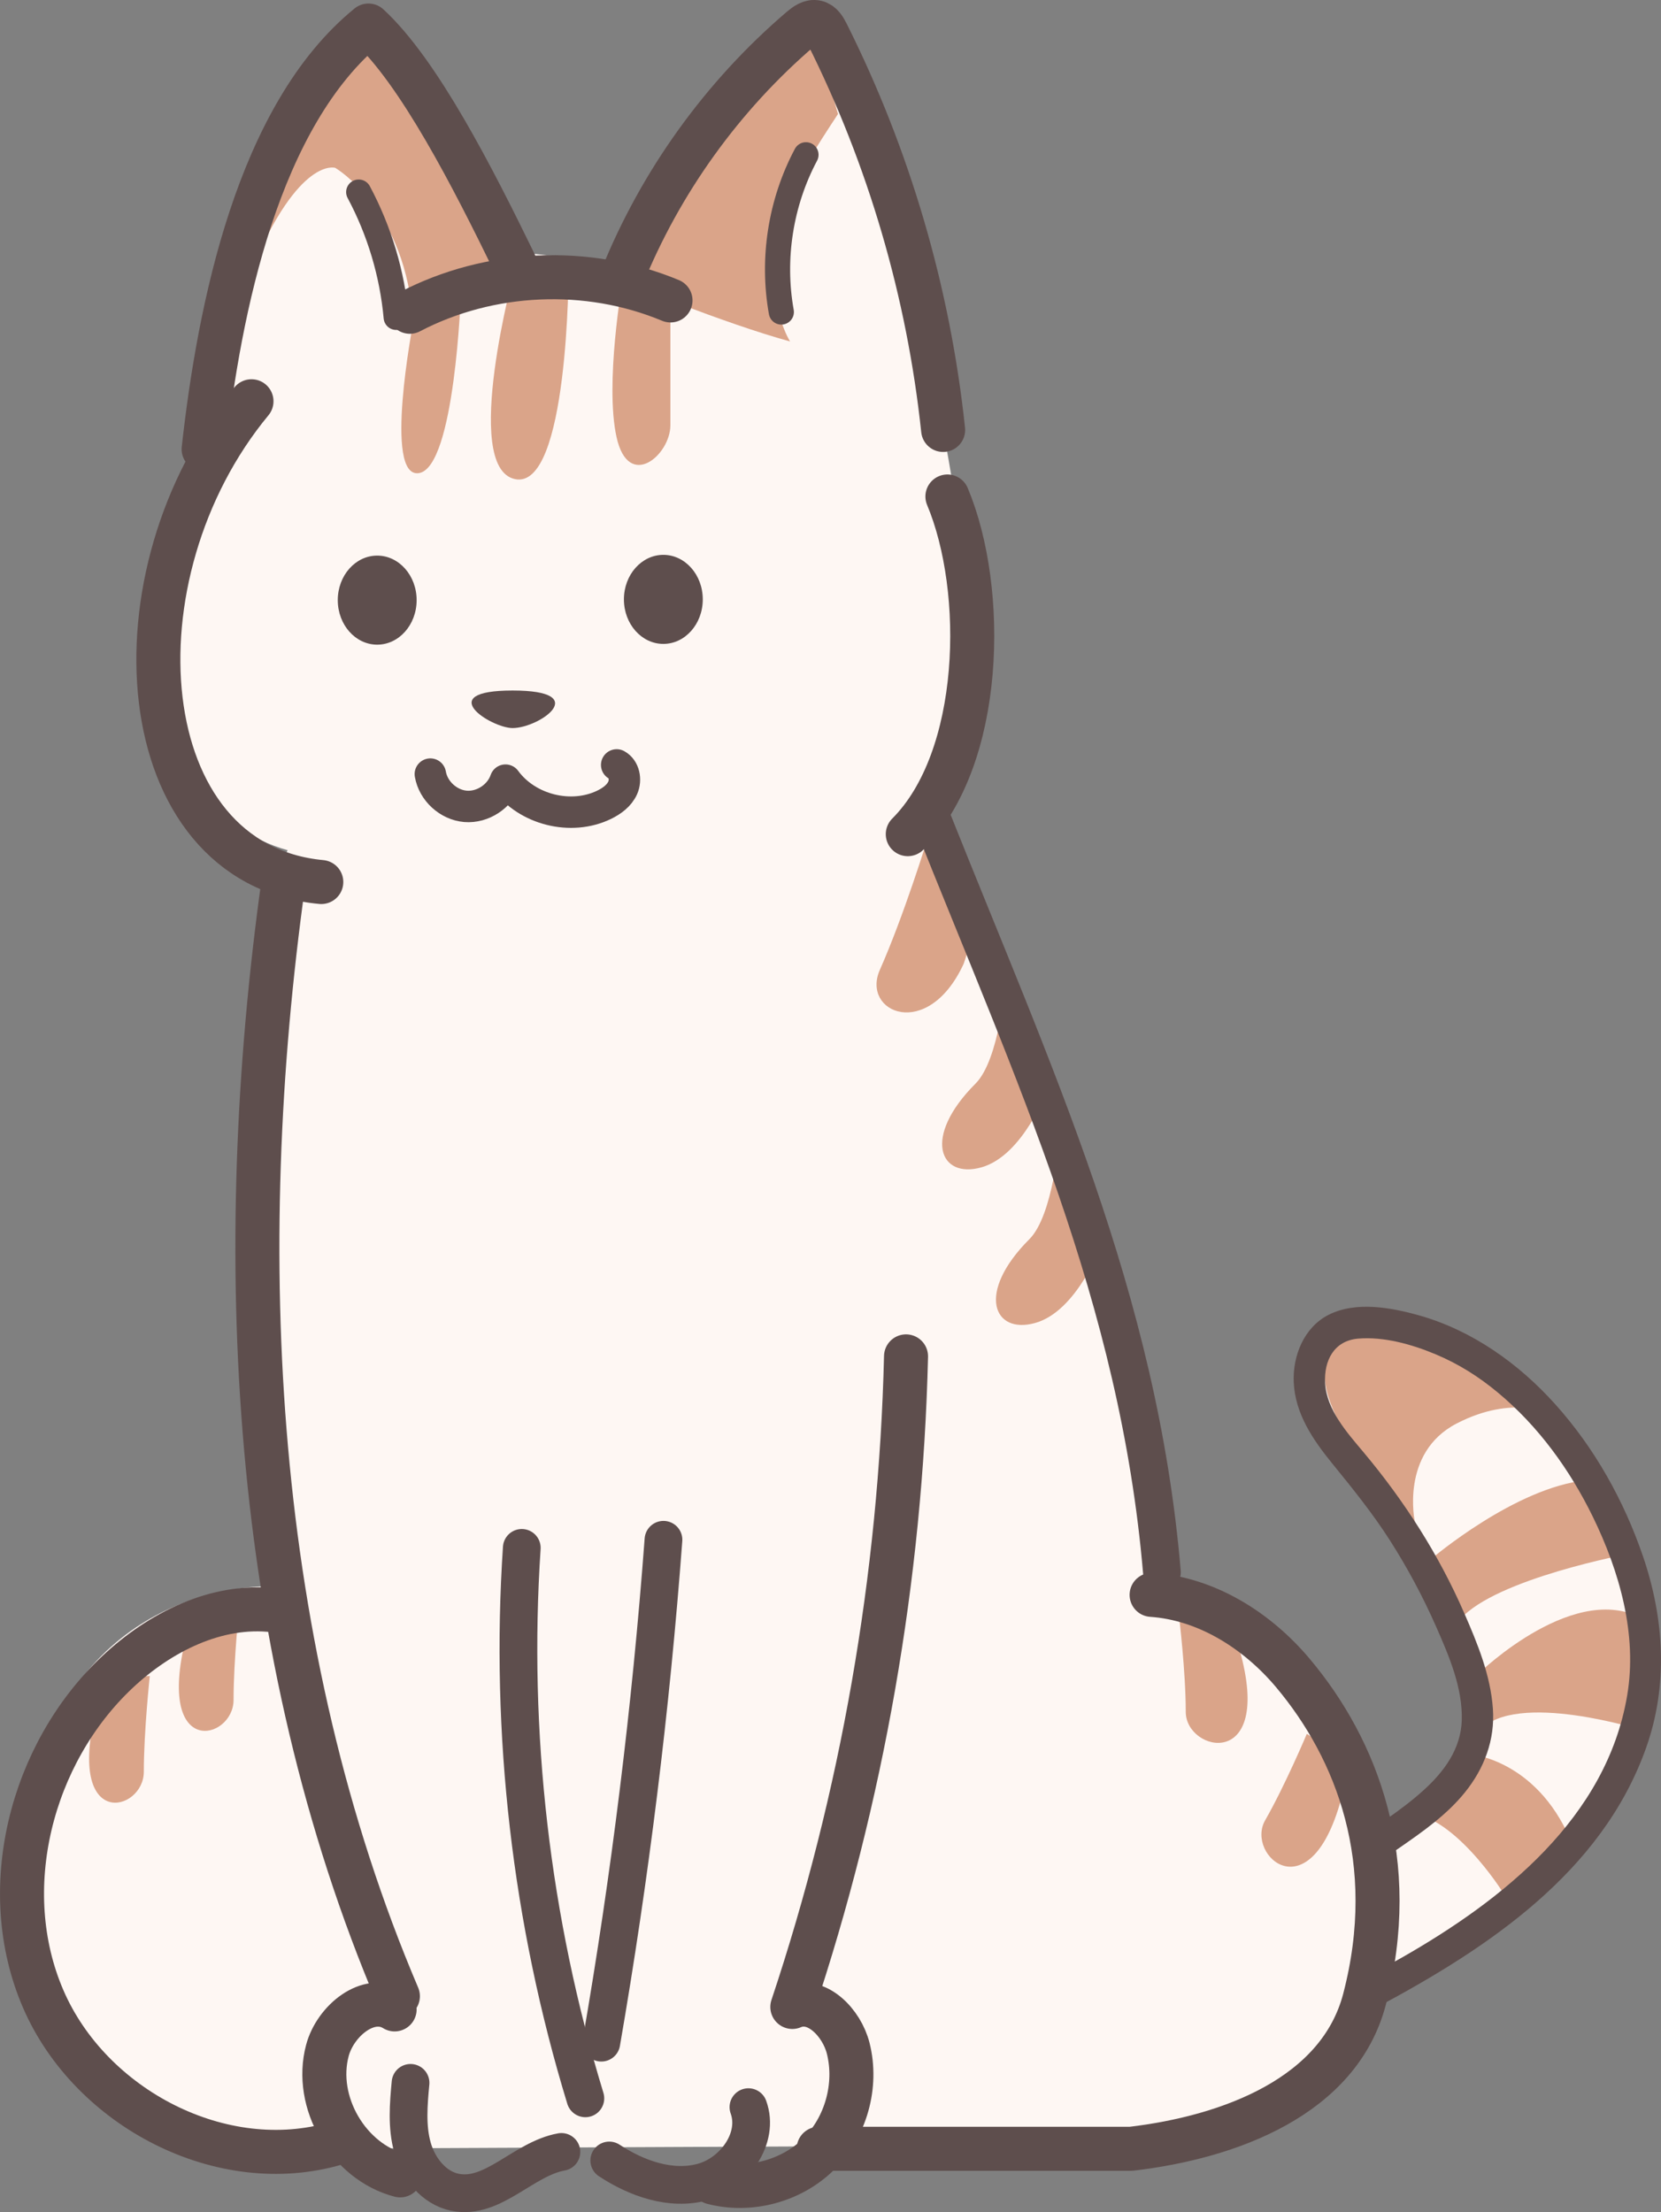
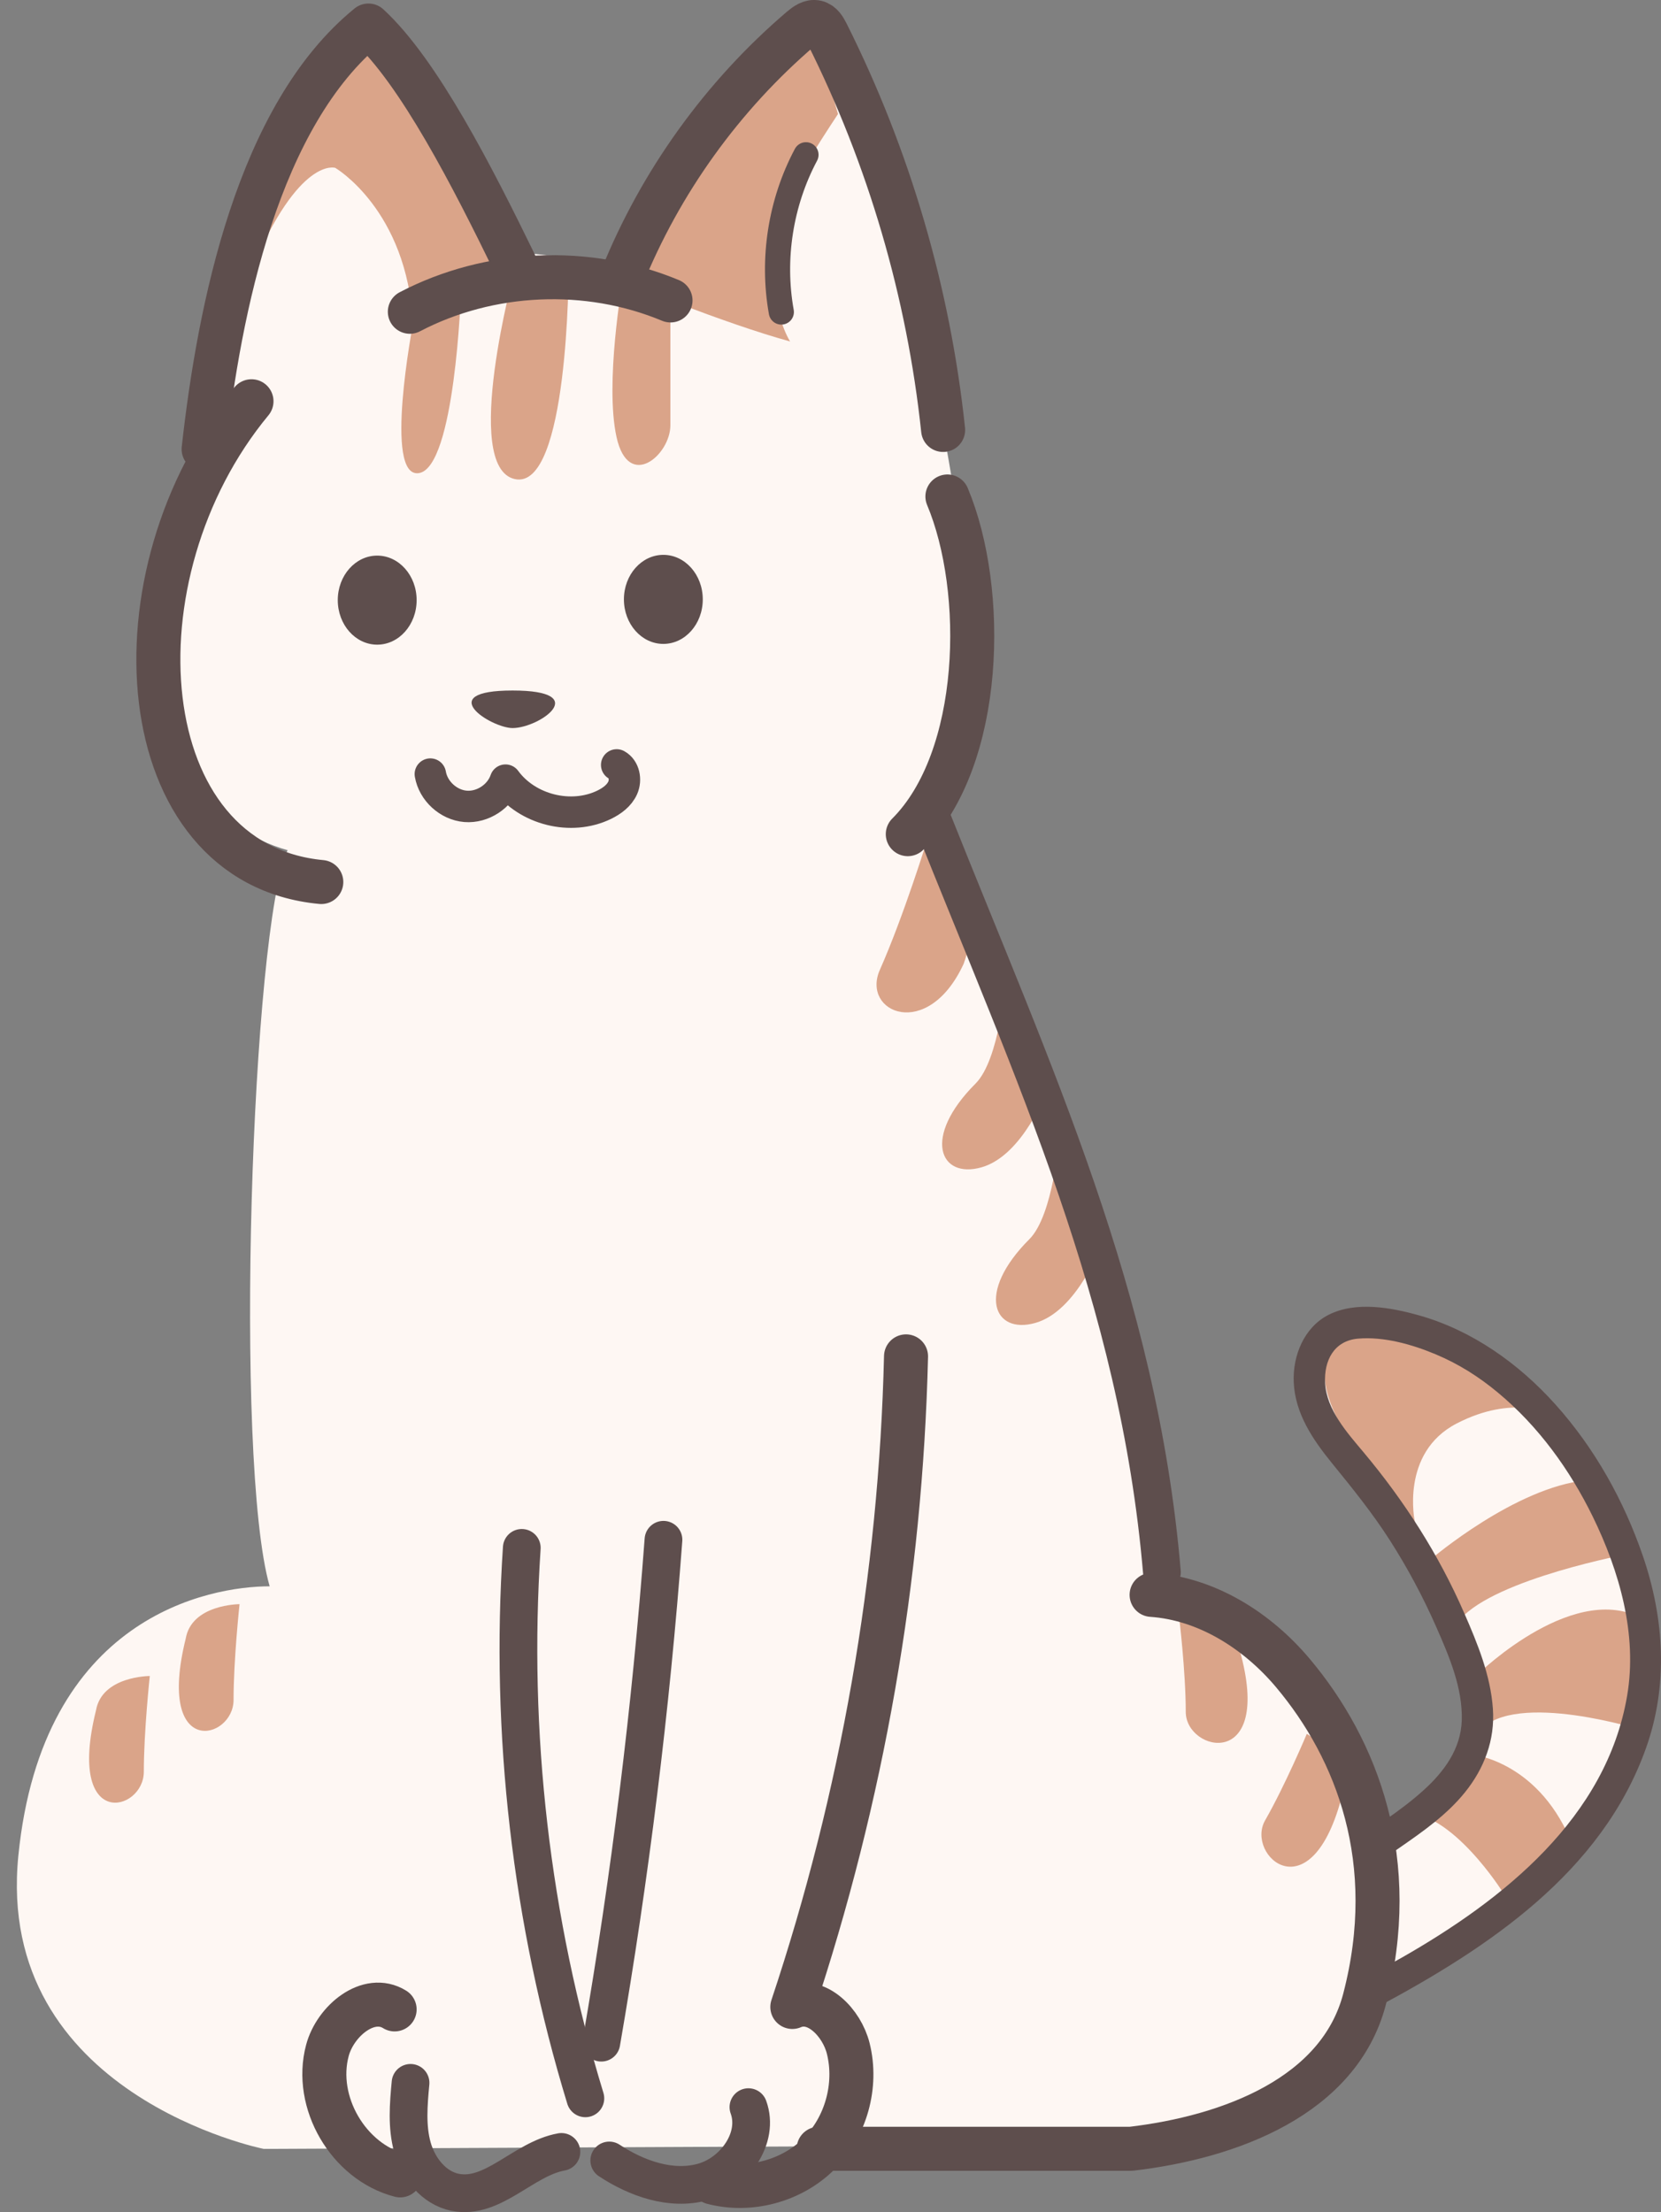
<svg xmlns="http://www.w3.org/2000/svg" id="_レイヤー_2" data-name="レイヤー 2" viewBox="0 0 264.12 351.72">
  <rect x="0" y="0" width="264.12" height="351.72" fill="#808080" stroke="none" />
  <defs>
    <style>
      .cls-1 {
        fill: #fef7f3;
      }

      .cls-1, .cls-2, .cls-3 {
        stroke-width: 0px;
      }

      .cls-4 {
        stroke-width: 6px;
      }

      .cls-4, .cls-5, .cls-6, .cls-7 {
        fill: none;
        stroke: #5e4e4d;
        stroke-linecap: round;
        stroke-linejoin: round;
      }

      .cls-5 {
        stroke-width: 4px;
      }

      .cls-6 {
        stroke-width: 5px;
      }

      .cls-7 {
        stroke-width: 7px;
      }

      .cls-2 {
        fill: #daa489;
      }

      .cls-3 {
        fill: #5e4e4d;
      }
    </style>
  </defs>
  <g id="line">
    <g>
      <g>
        <g>
          <path class="cls-1" d="M219.06,318.16c-8.96-4.31-18.91-7.19-29.02-8.24,17.7-9.88,35.66-19.04,43.31-29.32,14.62-19.66-38.97-54.93-18.55-67.75,17.83-11.19,95.43,57.02,4.26,105.3Z" />
          <path class="cls-2" d="M207.4,325.82s-21.19-6.92-28.35-5.8c25.29-16.99,21.76-13.66,21.76-13.66,0,0,15.03.68,17.88,12.37-9.97,7.38-11.28,7.08-11.28,7.08Z" />
          <path class="cls-2" d="M238.91,300.78s-8.09-12.9-15.76-12.58c6.95-3.24,11.08-9.2,11.08-9.2,0,0,10.79,1.09,15.96,14.7l-11.28,7.08Z" />
          <path class="cls-2" d="M261.27,275.14s-20.26-6.45-25.98.03c1.61-7.57-.18-9.08-.18-9.08,0,0,15.8-15.41,26.75-8.3-.21,6.66-.6,17.35-.6,17.35Z" />
          <path class="cls-2" d="M259.11,247.04s-21.21,3.92-26.92,10.41c-1.4-4.61-4.55-9.63-4.55-9.63,0,0,13.34-11.37,24.63-12.46,3.55,3.27,6.84,11.69,6.84,11.69Z" />
          <path class="cls-2" d="M224.98,241.99s-2.4-10.98,6.65-15.66c9.05-4.68,15.06-1.46,15.06-1.46,0,0-23.31-22.82-31.86-14.96-8.55,7.86-3.51,16.68,10.15,32.08Z" />
          <path class="cls-3" d="M218.91,319.17c17.7-9.45,35.77-21.44,42.82-41.21,3.56-9.97,2.92-20.58-.47-30.5-3.03-8.86-7.68-17.2-13.95-24.18-5.8-6.46-13.18-11.73-21.6-14.12-4.49-1.27-10.11-2.31-14.46-.1-3.89,1.98-5.71,6.5-5.53,10.69.21,4.99,3.03,9.14,6.08,12.89,3.23,3.97,6.41,7.9,9.18,12.22,2.81,4.39,5.28,9,7.38,13.77s4.23,9.76,4.08,14.9c-.14,4.54-2.81,8.16-6.06,11.1-3.7,3.35-8.04,6.01-12.13,8.83-9.65,6.65-19.3,13.3-28.95,19.95l-7.19,4.95c-1.11.77-1.61,2.19-.9,3.42.64,1.1,2.3,1.67,3.42.9,9.38-6.46,18.76-12.93,28.13-19.39,4.64-3.2,9.28-6.39,13.91-9.59,3.67-2.54,7.42-5.19,10.25-8.69,3.09-3.82,4.82-8.36,4.47-13.32-.37-5.32-2.44-10.36-4.55-15.19-4.05-9.31-9.52-17.84-16.03-25.61-2.61-3.11-5.86-6.73-6.1-10.98-.2-3.54,1.39-6.74,5.24-7.07,4.1-.35,8.56.91,12.31,2.48s6.96,3.63,9.94,6.11c6.42,5.34,11.41,12.23,15.07,19.71,4.24,8.68,7.12,18.74,5.47,28.45-3.29,19.44-19.7,32.46-35.84,41.67-2.16,1.23-4.34,2.42-6.54,3.59-2.84,1.52-.32,5.83,2.52,4.32h0Z" />
        </g>
        <path class="cls-1" d="M217.5,318.67c-.48.05-.95.09-1.44.15,14.27-24.74-2.85-59.95-31.4-66.61-4.76-43.77-15.22-78.03-37.11-121.8,11.42-20.93,3.81-54.24,3.81-54.24,0,0-11.42-68.51-19.03-75.17s-33.3,40.92-33.3,40.92l-17.13-1.9S70.47,13.38,58.1,1.96c-12.37,5.71-27.59,46.63-23.79,67.56-15.22,22.84-12.37,59,11.42,65.66-5.71,12.37-8.56,97.06-2.85,117.04-9.52,0-36.16,4.76-39.96,42.82-3.81,38.06,39.01,46.63,39.01,46.63,0,0,132.86-.63,144.32-.63,2.99,0,6.04-.07,9.1-.17,8.11-6.62,15.11-14.42,22.15-22.18Z" />
        <path class="cls-2" d="M65.68,51.43s-4.76,24.74.95,23.79c5.71-.95,6.66-28.55,6.66-28.55l-7.61,4.76Z" />
        <path class="cls-2" d="M81.86,42.87s-8.56,31.4,0,33.3c8.56,1.9,8.56-33.3,8.56-33.3h-8.56Z" />
        <path class="cls-2" d="M98.99,44.77s-2.85,16.18-.95,24.74c1.9,8.56,8.56,2.85,8.56-1.9v-19.98l-7.61-2.85Z" />
        <path class="cls-2" d="M98.99,44.77s16.18,6.66,26.64,9.52c-2.85-4.76-3.81-15.22-1.9-19.98s9.52-16.18,9.52-16.18l-3.81-13.32s-20.93,12.37-30.45,39.96Z" />
        <path class="cls-2" d="M81.86,42.87S63.78,1,58.07,4.81c-5.71,3.81-14.27,12.37-18.08,38.06,7.61-18.08,13.32-16.18,13.32-16.18,0,0,11.42,6.66,12.37,24.74,5.71-7.61,16.18-8.56,16.18-8.56Z" />
        <path class="cls-2" d="M147.52,133.27s-3.81,12.37-7.61,20.93c-3.02,6.79,7.61,11.42,13.32-.95,4.76-13.32-5.71-19.98-5.71-19.98Z" />
        <path class="cls-2" d="M159.89,156.1s-.95,12.37-4.76,16.18c-8.56,8.56-5.71,15.22.95,13.32,6.66-1.9,10.47-12.37,10.47-12.37l-6.66-17.13Z" />
        <path class="cls-2" d="M168.45,180.84s-.95,12.37-4.76,16.18c-8.56,8.56-5.71,15.22.95,13.32,6.66-1.9,10.47-12.37,10.47-12.37l-6.66-17.13Z" />
        <path class="cls-2" d="M187.48,256.97s1.07,8.81,1.07,15.22,13.97,9.52,8.6-9.74c-1.07-5.48-9.67-5.48-9.67-5.48Z" />
        <path class="cls-2" d="M207.8,275.68s-3.44,8.18-6.63,13.75,7.4,15.2,12.3-4.18c1.79-5.29-5.67-9.57-5.67-9.57Z" />
        <path class="cls-7" d="M65.17,49.57c12.66-6.62,28.27-7.3,41.45-1.8" />
        <path class="cls-7" d="M98.86,44.2c6.14-15.25,16.02-28.98,28.52-39.66.7-.59,1.55-1.22,2.44-1,.82.2,1.3,1.03,1.68,1.79,9.86,19.68,16.15,41.14,18.47,63.03" />
        <path class="cls-7" d="M81.86,41.92c-6.69-13.73-15.22-30.45-23.27-37.86-17.54,14.27-23.72,44.89-26.21,67.36" />
        <path class="cls-7" d="M150.65,78.94c6.24,14.85,5.75,41.64-6.3,53.69" />
        <path class="cls-4" d="M148.15,130.09c16.19,40.64,32.91,76.3,36.61,119.89" />
        <path class="cls-7" d="M183.12,253.58c8.77.6,16.8,5.69,22.46,12.42,10.24,12.18,17.11,29.97,11.4,51.86-4.02,15.4-21.31,21.93-37.11,23.79h-49.69" />
        <path class="cls-4" d="M65.28,331.17c-.32,3.43-.62,6.96.31,10.28.93,3.32,3.4,6.44,6.78,7.12,6.03,1.21,10.85-5.33,16.9-6.42" />
        <path class="cls-4" d="M82.97,246.11c-1.96,29.46,1.49,59.28,10.11,87.52" />
        <path class="cls-4" d="M105.5,244.82c-2,26.79-5.3,53.48-9.88,79.96" />
        <path class="cls-7" d="M144.07,215.66c-.84,35.12-6.96,70.11-18.08,103.44,3.86-1.67,7.87,2.51,8.89,6.59,1.48,5.91-.37,12.53-4.7,16.81s-10.98,6.06-16.87,4.51" />
        <path class="cls-4" d="M119.01,335.03c1.79,4.92-2.24,10.54-7.29,11.91-5.05,1.37-10.47-.56-14.84-3.43" />
        <path class="cls-3" d="M81.51,115.76c-3.41,0-12.79-5.97,0-5.97s4.26,5.97,0,5.97Z" />
        <ellipse class="cls-3" cx="105.48" cy="95.3" rx="6.27" ry="7.08" />
        <path class="cls-6" d="M68.43,123.08c.46,2.69,2.88,4.91,5.6,5.13s5.47-1.59,6.35-4.17c3.45,4.72,10.41,6.47,15.68,3.92,1.23-.6,2.42-1.46,2.97-2.72.55-1.26.23-2.96-.97-3.62" />
        <path class="cls-5" d="M124.24,49.61c-1.52-8.46-.12-17.41,3.92-25" />
      </g>
      <path class="cls-2" d="M38.09,255.06s-.95,8.81-.95,15.22-12.37,9.52-7.61-9.74c.95-5.48,8.56-5.48,8.56-5.48Z" />
      <path class="cls-2" d="M23.82,266.48s-.95,8.81-.95,15.22-12.37,9.52-7.61-9.74c.95-5.48,8.56-5.48,8.56-5.48Z" />
      <path class="cls-7" d="M39.99,63.8c-22.84,27.59-19.35,73.59,11.1,76.44" />
-       <path class="cls-7" d="M45.07,140.24c-8.24,59.1-5.17,122.25,18.2,177.15" />
      <path class="cls-7" d="M62.75,319.49c-4.13-2.57-9.44,1.83-10.69,6.53-2.2,8.23,3.33,17.71,11.57,19.86" />
-       <path class="cls-7" d="M43.6,256.04c-9.16-1.08-18.21,3.49-24.92,9.8-13.79,12.97-19.32,34.62-11.81,51.99,7.51,17.38,28.45,28.31,46.61,22.94" />
      <ellipse class="cls-3" cx="59.98" cy="95.42" rx="6.27" ry="7.08" />
-       <path class="cls-5" d="M57.04,30.54c3.29,6.15,5.33,12.97,5.96,19.92" />
    </g>
  </g>
</svg>